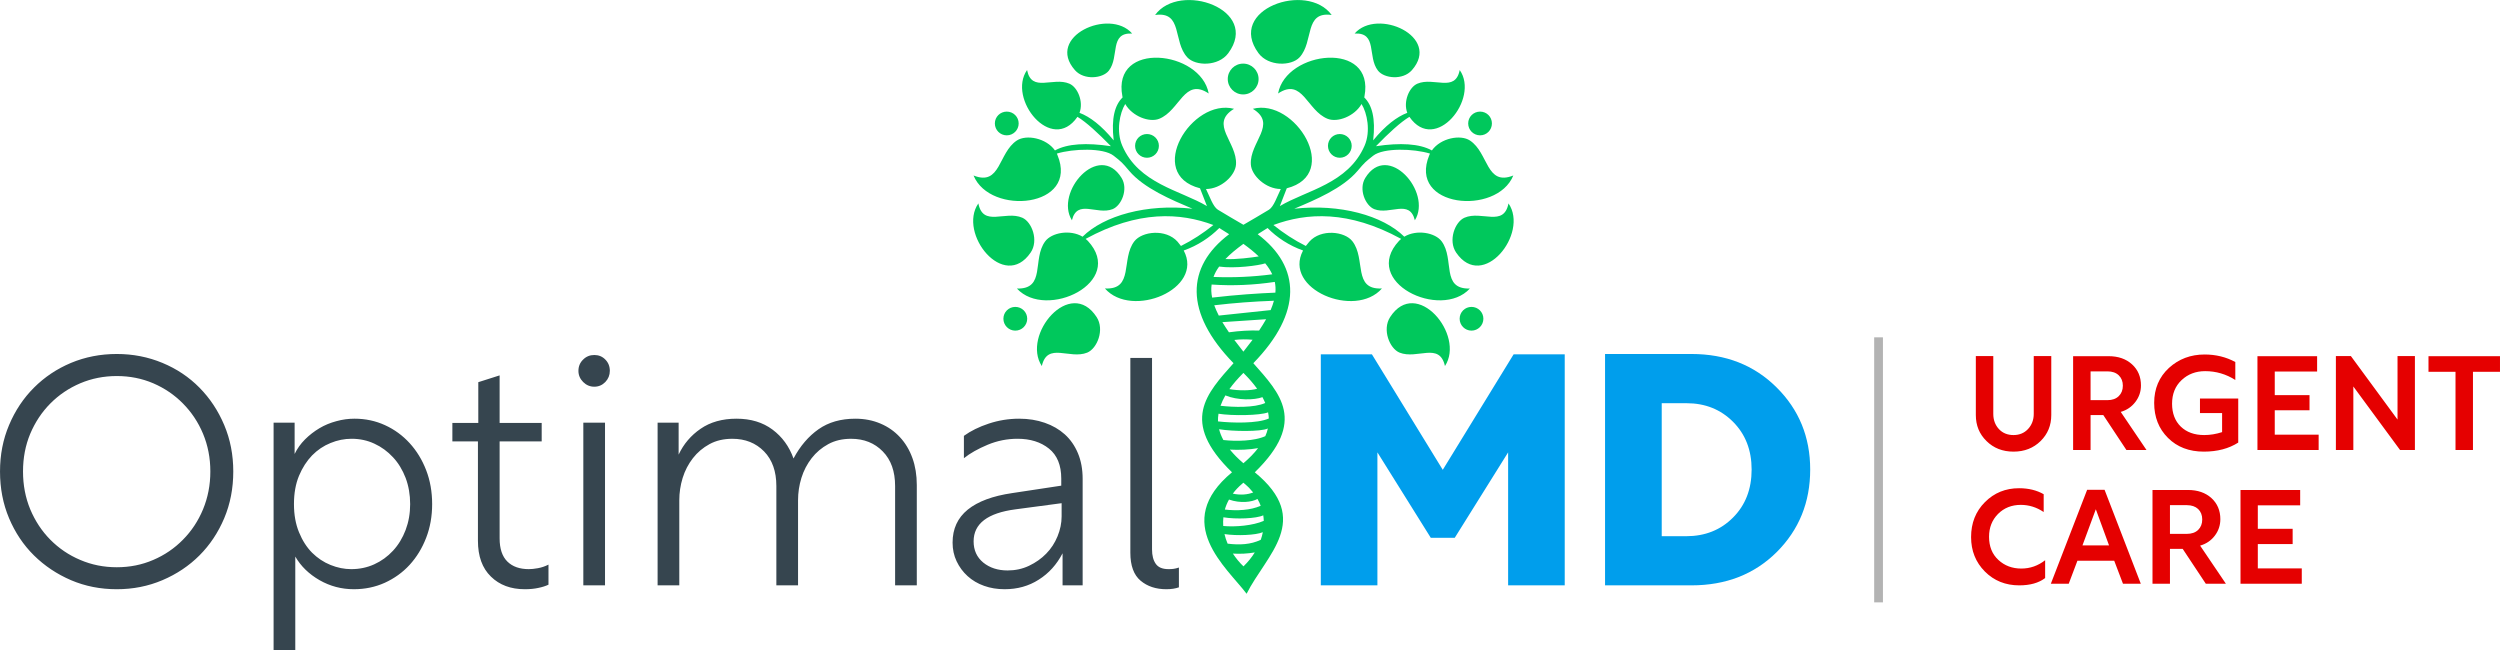
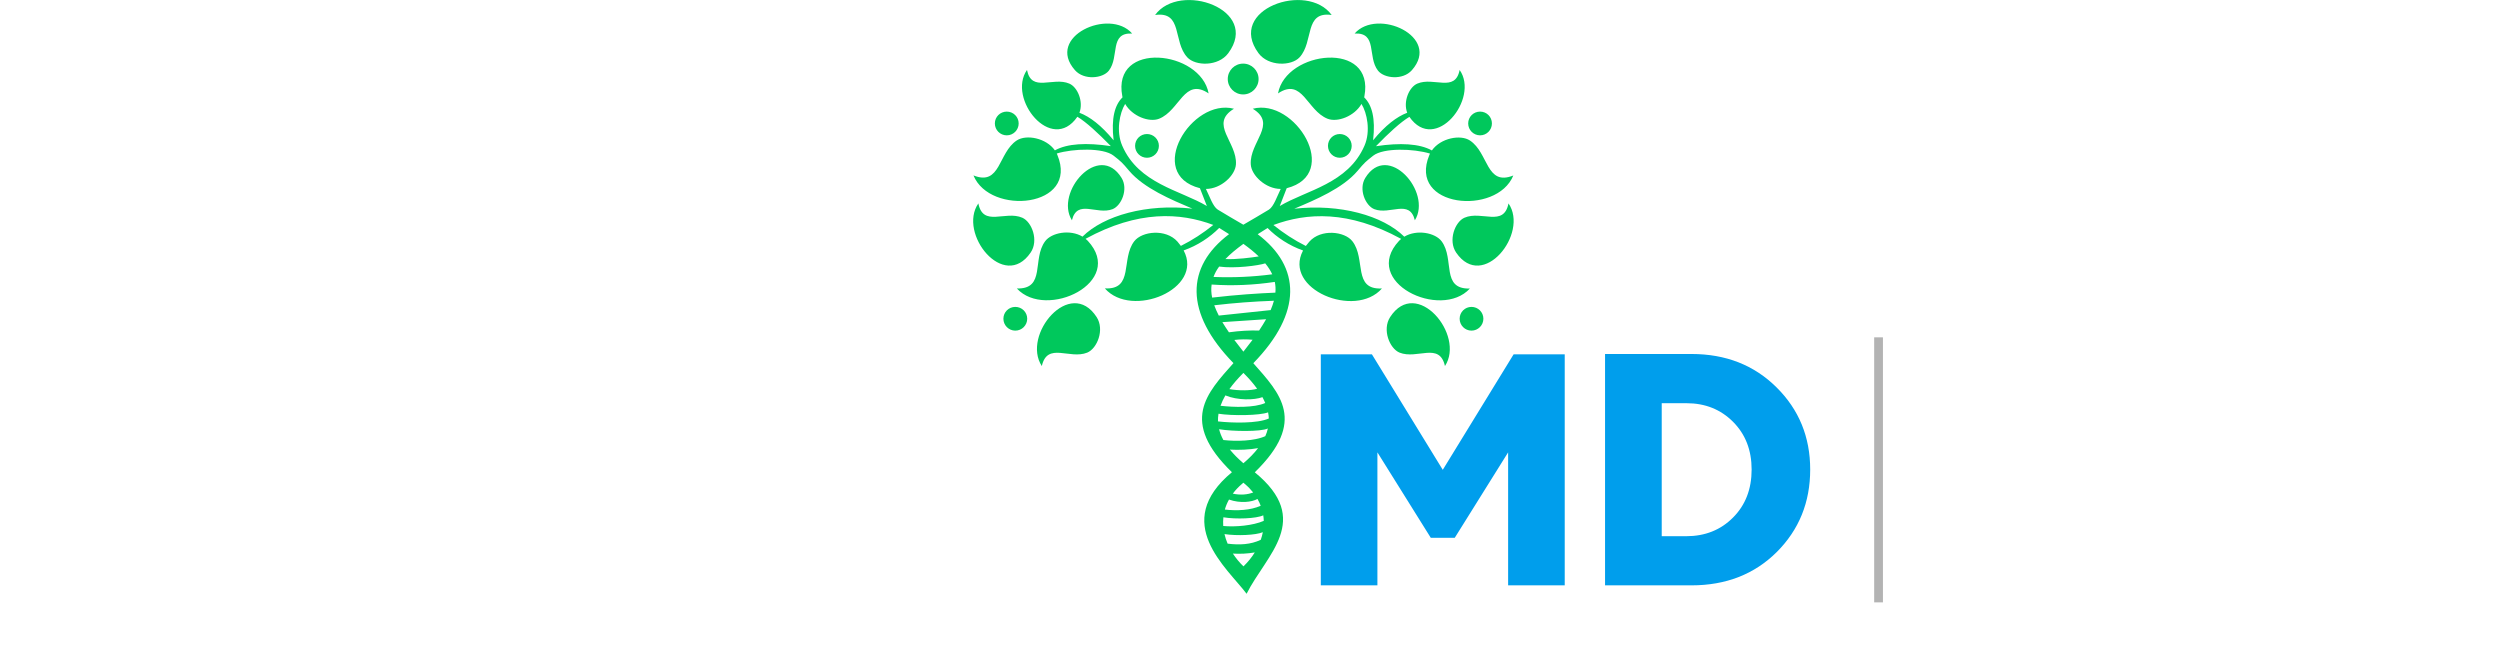
<svg xmlns="http://www.w3.org/2000/svg" xml:space="preserve" width="2369px" height="616px" version="1.1" style="shape-rendering:geometricPrecision; text-rendering:geometricPrecision; image-rendering:optimizeQuality; fill-rule:evenodd; clip-rule:evenodd" viewBox="0 0 342.31 89.01">
  <defs>
    <style type="text/css">
   
    .str0 {stroke:#B3B3B3;stroke-width:1.2;stroke-miterlimit:2.613}
    .fil4 {fill:none}
    .fil0 {fill:#00C85C}
    .fil2 {fill:#009EEC;fill-rule:nonzero}
    .fil1 {fill:#36454F;fill-rule:nonzero}
    .fil3 {fill:#E50000;fill-rule:nonzero}
   
  </style>
  </defs>
  <g id="Layer_x0020_1">
-     <path class="fil0" d="M170.69 81.3c2.7,-5.38 9.1,-10.09 1.12,-16.63 7.18,-6.99 3.47,-10.79 -0.2,-14.94 6.74,-6.92 6.52,-13.19 0.6,-17.66 0.43,-0.28 0.88,-0.56 1.35,-0.85 1.27,1.29 2.96,2.41 4.86,3.08 -2.8,5.28 7.12,9.39 10.8,5.2 -4.03,0.2 -2.16,-4.03 -4.04,-6.46 -1.05,-1.37 -4.31,-1.74 -5.9,0.05 -0.18,0.2 -0.34,0.4 -0.48,0.59 -1.58,-0.79 -3.06,-1.76 -4.44,-2.87 4.56,-1.7 10.28,-2.04 17.49,1.9 -0.1,0.08 -0.2,0.17 -0.29,0.27 -5.25,5.65 5.7,10.89 9.7,6.53 -3.99,0.11 -2.06,-4.02 -3.86,-6.46 -0.88,-1.19 -3.41,-1.67 -5.12,-0.64 -2.93,-2.9 -8.82,-4.53 -15.06,-3.83 2.91,-1.23 6.64,-2.79 8.67,-5.19 0.96,-1.14 1.08,-1.24 2.13,-2.07 1.42,-1.11 5.57,-0.97 7.78,-0.29 -0.03,0.07 -0.06,0.13 -0.09,0.2 -2.99,7.21 9.24,8.35 11.5,2.8 -3.75,1.5 -3.37,-3.1 -5.94,-4.79 -1.29,-0.85 -4,-0.35 -5.21,1.36 -1.69,-0.94 -4.34,-1.08 -7.66,-0.58 1.71,-1.77 3.39,-3.31 4.58,-4.02l0.01 0.01c3.53,5.11 9.63,-2.51 6.88,-6.42 -0.62,3.14 -3.54,0.9 -5.8,1.87 -1.12,0.48 -1.96,2.45 -1.38,3.99 -1.43,0.54 -2.98,1.72 -4.67,3.77 0.35,-3.04 -0.16,-4.84 -1.22,-5.88 0.01,-0.05 0.02,-0.1 0.03,-0.16 1.45,-7.66 -10.75,-6.28 -11.83,-0.38 3.36,-2.24 3.93,2.34 6.79,3.47 1.35,0.53 3.67,-0.34 4.64,-2.03 0.76,1.22 1.28,3.72 0.41,5.72 -2.27,5.22 -7.94,6.08 -11.6,8.26l0.95 -2.44 0 0c7.56,-1.93 1.15,-12.4 -4.65,-10.88 3.44,2.1 -0.46,4.55 -0.27,7.62 0.09,1.52 2.05,3.36 4.1,3.36 -0.51,1.04 -0.95,2.4 -1.61,2.83 -1.22,0.74 -2.34,1.39 -3.37,1.99 -0.05,0.02 -0.09,0.05 -0.14,0.08 -0.04,-0.03 -0.09,-0.06 -0.13,-0.08 -1.04,-0.6 -2.15,-1.25 -3.37,-1.99 -0.67,-0.43 -1.1,-1.79 -1.62,-2.83 2.06,0 4.01,-1.84 4.11,-3.36 0.19,-3.07 -3.72,-5.52 -0.27,-7.62 -5.8,-1.52 -12.22,8.95 -4.66,10.88l0 0 0.95 2.44c-3.66,-2.18 -9.33,-3.04 -11.59,-8.26 -0.87,-2 -0.35,-4.5 0.4,-5.72 0.97,1.69 3.29,2.56 4.64,2.03 2.86,-1.13 3.44,-5.71 6.79,-3.47 -1.07,-5.9 -13.28,-7.28 -11.82,0.38 0.01,0.06 0.02,0.11 0.03,0.16 -1.06,1.04 -1.57,2.84 -1.22,5.88 -1.7,-2.05 -3.24,-3.23 -4.68,-3.77 0.58,-1.54 -0.26,-3.51 -1.38,-3.99 -2.25,-0.97 -5.18,1.27 -5.8,-1.87 -2.74,3.91 3.35,11.53 6.89,6.42l0.01 -0.01c1.19,0.71 2.86,2.25 4.58,4.02 -3.33,-0.5 -5.97,-0.36 -7.66,0.58 -1.21,-1.71 -3.92,-2.21 -5.22,-1.36 -2.57,1.69 -2.19,6.29 -5.93,4.79 2.26,5.55 14.48,4.41 11.49,-2.8 -0.02,-0.07 -0.05,-0.13 -0.08,-0.2 2.21,-0.68 6.36,-0.82 7.77,0.29 1.06,0.83 1.17,0.93 2.13,2.07 2.03,2.4 5.77,3.96 8.67,5.19 -6.24,-0.7 -12.12,0.93 -15.05,3.83 -1.71,-1.03 -4.25,-0.55 -5.12,0.64 -1.81,2.44 0.12,6.57 -3.87,6.46 4.01,4.36 14.96,-0.88 9.71,-6.53 -0.1,-0.1 -0.2,-0.19 -0.3,-0.27 7.22,-3.94 12.94,-3.6 17.49,-1.9 -1.38,1.11 -2.85,2.08 -4.44,2.87 -0.14,-0.19 -0.3,-0.39 -0.47,-0.59 -1.6,-1.79 -4.85,-1.42 -5.91,-0.05 -1.87,2.43 -0.01,6.66 -4.03,6.46 3.68,4.19 13.6,0.08 10.79,-5.2 1.91,-0.67 3.59,-1.79 4.87,-3.08 0.47,0.29 0.92,0.57 1.35,0.85 -5.92,4.47 -6.14,10.74 0.6,17.66 -3.68,4.15 -7.39,7.95 -0.21,14.94 -8.35,6.92 -0.67,13.08 2,16.63zm-2.42 -35.8c1.53,-0.21 2.9,-0.28 4.13,-0.24 0.36,-0.54 0.68,-1.05 0.96,-1.55l-5.99 0.4c0.27,0.44 0.57,0.91 0.9,1.39zm3.24 1.02c-0.81,-0.07 -1.64,-0.08 -2.5,0.03 0.32,0.43 0.67,0.87 1.03,1.33 0.07,0.09 0.14,0.18 0.21,0.27 0.07,-0.09 0.14,-0.18 0.21,-0.27 0.38,-0.47 0.72,-0.92 1.05,-1.36zm-3.72 -11.05c1.43,0.08 3.58,-0.2 4.56,-0.36 -0.58,-0.56 -1.28,-1.13 -2.1,-1.72 -0.99,0.72 -1.81,1.4 -2.46,2.08zm5.45 0.59c-0.89,0.3 -4.16,0.74 -6.31,0.44 -0.34,0.46 -0.6,0.94 -0.77,1.42 2.68,0.11 5.36,-0.01 8.04,-0.36 -0.23,-0.5 -0.55,-1 -0.96,-1.5zm1.31 2.54c-2.87,0.43 -5.76,0.56 -8.65,0.36 -0.08,0.57 -0.06,1.17 0.07,1.79 3.33,-0.39 6.41,-0.59 8.66,-0.68 0.05,-0.51 0.02,-1 -0.08,-1.47zm-0.12 2.58c-2.82,0.1 -5.45,0.3 -8.17,0.62 0.16,0.45 0.37,0.92 0.62,1.41l7.1 -0.75c0.19,-0.44 0.34,-0.87 0.45,-1.28zm-6.1 12.1c1.33,0.23 2.88,0.22 3.8,-0.05 -0.5,-0.7 -1.12,-1.42 -1.88,-2.17 -0.77,0.77 -1.41,1.51 -1.92,2.22zm4.53 1.1c-1.11,0.41 -3.39,0.46 -5.08,-0.24 -0.28,0.49 -0.5,0.96 -0.66,1.42 1.8,0.21 4.62,0.29 6.12,-0.38 -0.11,-0.27 -0.24,-0.53 -0.38,-0.8zm0.77 2.08c-1.09,0.44 -4.93,0.49 -6.79,0.19 -0.06,0.36 -0.08,0.71 -0.07,1.05 1.9,0.22 5.41,0.31 6.96,-0.4 -0.01,-0.27 -0.04,-0.55 -0.1,-0.84zm-0.03 2.21c-0.99,0.46 -4.81,0.41 -6.68,0.1 0.13,0.5 0.32,0.99 0.59,1.48 1.74,0.2 4.26,0.15 5.74,-0.53 0.16,-0.34 0.27,-0.69 0.35,-1.05zm-1.34 2.69c-1.15,0.21 -2.65,0.28 -3.86,0.2 0.51,0.63 1.13,1.25 1.85,1.87 0.81,-0.69 1.48,-1.37 2.01,-2.07zm-3.46 6.23c1.03,0.23 2.02,0.14 2.79,-0.16 -0.33,-0.41 -0.71,-0.81 -1.16,-1.18 -0.06,-0.06 -0.12,-0.11 -0.18,-0.16 -0.06,0.05 -0.12,0.1 -0.18,0.16 -0.5,0.42 -0.92,0.87 -1.27,1.34zm3.38 0.73c-0.78,0.43 -2.35,0.63 -3.9,0.08 -0.25,0.44 -0.44,0.91 -0.57,1.37 1.63,0.19 3.51,0.11 4.91,-0.52 -0.12,-0.32 -0.26,-0.63 -0.44,-0.93zm0.79 2.24c-0.94,0.45 -3.72,0.56 -5.46,0.27 -0.04,0.4 -0.05,0.79 -0.02,1.19 1.7,0.16 4.07,-0.06 5.55,-0.7 -0.01,-0.26 -0.03,-0.51 -0.07,-0.76zm-0.06 2.31c-0.95,0.41 -3.53,0.52 -5.25,0.26 0.1,0.44 0.25,0.88 0.43,1.31 1.62,0.2 3.17,0.13 4.54,-0.53 0.12,-0.35 0.22,-0.69 0.28,-1.04zm-1.1 2.77c-0.98,0.17 -1.98,0.22 -3,0.16 0.41,0.62 0.89,1.21 1.45,1.75 0.61,-0.59 1.13,-1.23 1.55,-1.91zm-1.59 -66.93c1.16,0 2.11,0.94 2.11,2.11 0,1.16 -0.95,2.11 -2.11,2.11 -1.17,0 -2.11,-0.95 -2.11,-2.11 0,-1.17 0.94,-2.11 2.11,-2.11zm32.44 6.57c-0.9,0 -1.63,0.72 -1.63,1.62 0,0.9 0.73,1.63 1.63,1.63 0.9,0 1.62,-0.73 1.62,-1.63 0,-0.9 -0.72,-1.62 -1.62,-1.62zm-1.18 26.74c-0.89,0 -1.62,0.72 -1.62,1.62 0,0.9 0.73,1.63 1.62,1.63 0.9,0 1.63,-0.73 1.63,-1.63 0,-0.9 -0.73,-1.62 -1.63,-1.62zm-18.03 -23.67c-0.9,0 -1.62,0.72 -1.62,1.62 0,0.9 0.72,1.63 1.62,1.63 0.9,0 1.63,-0.73 1.63,-1.63 0,-0.9 -0.73,-1.62 -1.63,-1.62zm2.03 -13.76c3.1,-3.55 11.9,0.42 7.84,5.02 -1.25,1.41 -3.81,1.13 -4.64,0.06 -1.49,-1.91 -0.03,-5.24 -3.2,-5.08zm21.07 23.26c2.83,4.1 -3.52,12.08 -7.17,6.73 -1.12,-1.65 -0.17,-4.2 1.14,-4.77 2.35,-1.02 5.38,1.33 6.03,-1.96zm-12.82 2.31c2.4,-3.84 -3.7,-10.82 -6.79,-5.8 -0.95,1.54 0.02,3.81 1.24,4.28 2.16,0.83 4.82,-1.43 5.55,1.52zm4.12 19.96c2.8,-4.26 -3.91,-12.27 -7.51,-6.7 -1.11,1.72 -0.07,4.3 1.29,4.86 2.43,0.98 5.47,-1.5 6.22,1.84zm-15.51 -48.07c-3.37,-4.63 -14.44,-0.77 -10.02,5.23 1.37,1.84 4.5,1.78 5.62,0.57 1.99,-2.16 0.59,-6.34 4.4,-5.8zm-44.49 13.23c0.9,0 1.63,0.72 1.63,1.62 0,0.9 -0.73,1.63 -1.63,1.63 -0.9,0 -1.63,-0.73 -1.63,-1.63 0,-0.9 0.73,-1.62 1.63,-1.62zm1.17 26.74c0.9,0 1.63,0.72 1.63,1.62 0,0.9 -0.73,1.63 -1.63,1.63 -0.9,0 -1.63,-0.73 -1.63,-1.63 0,-0.9 0.73,-1.62 1.63,-1.62zm18.03 -23.67c0.9,0 1.63,0.72 1.63,1.62 0,0.9 -0.73,1.63 -1.63,1.63 -0.9,0 -1.63,-0.73 -1.63,-1.63 0,-0.9 0.73,-1.62 1.63,-1.62zm-2.03 -13.76c-3.1,-3.55 -11.9,0.42 -7.83,5.02 1.25,1.41 3.81,1.13 4.64,0.06 1.48,-1.91 0.03,-5.24 3.19,-5.08zm-21.06 23.26c-2.84,4.1 3.51,12.08 7.16,6.73 1.13,-1.65 0.17,-4.2 -1.14,-4.77 -2.34,-1.02 -5.37,1.33 -6.02,-1.96zm12.81 2.31c-2.4,-3.84 3.7,-10.82 6.8,-5.8 0.95,1.54 -0.02,3.81 -1.24,4.28 -2.17,0.83 -4.82,-1.43 -5.56,1.52zm-4.12 19.96c-2.8,-4.26 3.91,-12.27 7.51,-6.7 1.11,1.72 0.07,4.3 -1.29,4.86 -2.42,0.98 -5.46,-1.5 -6.22,1.84zm15.51 -48.07c3.37,-4.63 14.45,-0.77 10.02,5.23 -1.36,1.84 -4.49,1.78 -5.61,0.57 -2,-2.16 -0.59,-6.34 -4.41,-5.8z" />
+     <path class="fil0" d="M170.69 81.3c2.7,-5.38 9.1,-10.09 1.12,-16.63 7.18,-6.99 3.47,-10.79 -0.2,-14.94 6.74,-6.92 6.52,-13.19 0.6,-17.66 0.43,-0.28 0.88,-0.56 1.35,-0.85 1.27,1.29 2.96,2.41 4.86,3.08 -2.8,5.28 7.12,9.39 10.8,5.2 -4.03,0.2 -2.16,-4.03 -4.04,-6.46 -1.05,-1.37 -4.31,-1.74 -5.9,0.05 -0.18,0.2 -0.34,0.4 -0.48,0.59 -1.58,-0.79 -3.06,-1.76 -4.44,-2.87 4.56,-1.7 10.28,-2.04 17.49,1.9 -0.1,0.08 -0.2,0.17 -0.29,0.27 -5.25,5.65 5.7,10.89 9.7,6.53 -3.99,0.11 -2.06,-4.02 -3.86,-6.46 -0.88,-1.19 -3.41,-1.67 -5.12,-0.64 -2.93,-2.9 -8.82,-4.53 -15.06,-3.83 2.91,-1.23 6.64,-2.79 8.67,-5.19 0.96,-1.14 1.08,-1.24 2.13,-2.07 1.42,-1.11 5.57,-0.97 7.78,-0.29 -0.03,0.07 -0.06,0.13 -0.09,0.2 -2.99,7.21 9.24,8.35 11.5,2.8 -3.75,1.5 -3.37,-3.1 -5.94,-4.79 -1.29,-0.85 -4,-0.35 -5.21,1.36 -1.69,-0.94 -4.34,-1.08 -7.66,-0.58 1.71,-1.77 3.39,-3.31 4.58,-4.02c3.53,5.11 9.63,-2.51 6.88,-6.42 -0.62,3.14 -3.54,0.9 -5.8,1.87 -1.12,0.48 -1.96,2.45 -1.38,3.99 -1.43,0.54 -2.98,1.72 -4.67,3.77 0.35,-3.04 -0.16,-4.84 -1.22,-5.88 0.01,-0.05 0.02,-0.1 0.03,-0.16 1.45,-7.66 -10.75,-6.28 -11.83,-0.38 3.36,-2.24 3.93,2.34 6.79,3.47 1.35,0.53 3.67,-0.34 4.64,-2.03 0.76,1.22 1.28,3.72 0.41,5.72 -2.27,5.22 -7.94,6.08 -11.6,8.26l0.95 -2.44 0 0c7.56,-1.93 1.15,-12.4 -4.65,-10.88 3.44,2.1 -0.46,4.55 -0.27,7.62 0.09,1.52 2.05,3.36 4.1,3.36 -0.51,1.04 -0.95,2.4 -1.61,2.83 -1.22,0.74 -2.34,1.39 -3.37,1.99 -0.05,0.02 -0.09,0.05 -0.14,0.08 -0.04,-0.03 -0.09,-0.06 -0.13,-0.08 -1.04,-0.6 -2.15,-1.25 -3.37,-1.99 -0.67,-0.43 -1.1,-1.79 -1.62,-2.83 2.06,0 4.01,-1.84 4.11,-3.36 0.19,-3.07 -3.72,-5.52 -0.27,-7.62 -5.8,-1.52 -12.22,8.95 -4.66,10.88l0 0 0.95 2.44c-3.66,-2.18 -9.33,-3.04 -11.59,-8.26 -0.87,-2 -0.35,-4.5 0.4,-5.72 0.97,1.69 3.29,2.56 4.64,2.03 2.86,-1.13 3.44,-5.71 6.79,-3.47 -1.07,-5.9 -13.28,-7.28 -11.82,0.38 0.01,0.06 0.02,0.11 0.03,0.16 -1.06,1.04 -1.57,2.84 -1.22,5.88 -1.7,-2.05 -3.24,-3.23 -4.68,-3.77 0.58,-1.54 -0.26,-3.51 -1.38,-3.99 -2.25,-0.97 -5.18,1.27 -5.8,-1.87 -2.74,3.91 3.35,11.53 6.89,6.42l0.01 -0.01c1.19,0.71 2.86,2.25 4.58,4.02 -3.33,-0.5 -5.97,-0.36 -7.66,0.58 -1.21,-1.71 -3.92,-2.21 -5.22,-1.36 -2.57,1.69 -2.19,6.29 -5.93,4.79 2.26,5.55 14.48,4.41 11.49,-2.8 -0.02,-0.07 -0.05,-0.13 -0.08,-0.2 2.21,-0.68 6.36,-0.82 7.77,0.29 1.06,0.83 1.17,0.93 2.13,2.07 2.03,2.4 5.77,3.96 8.67,5.19 -6.24,-0.7 -12.12,0.93 -15.05,3.83 -1.71,-1.03 -4.25,-0.55 -5.12,0.64 -1.81,2.44 0.12,6.57 -3.87,6.46 4.01,4.36 14.96,-0.88 9.71,-6.53 -0.1,-0.1 -0.2,-0.19 -0.3,-0.27 7.22,-3.94 12.94,-3.6 17.49,-1.9 -1.38,1.11 -2.85,2.08 -4.44,2.87 -0.14,-0.19 -0.3,-0.39 -0.47,-0.59 -1.6,-1.79 -4.85,-1.42 -5.91,-0.05 -1.87,2.43 -0.01,6.66 -4.03,6.46 3.68,4.19 13.6,0.08 10.79,-5.2 1.91,-0.67 3.59,-1.79 4.87,-3.08 0.47,0.29 0.92,0.57 1.35,0.85 -5.92,4.47 -6.14,10.74 0.6,17.66 -3.68,4.15 -7.39,7.95 -0.21,14.94 -8.35,6.92 -0.67,13.08 2,16.63zm-2.42 -35.8c1.53,-0.21 2.9,-0.28 4.13,-0.24 0.36,-0.54 0.68,-1.05 0.96,-1.55l-5.99 0.4c0.27,0.44 0.57,0.91 0.9,1.39zm3.24 1.02c-0.81,-0.07 -1.64,-0.08 -2.5,0.03 0.32,0.43 0.67,0.87 1.03,1.33 0.07,0.09 0.14,0.18 0.21,0.27 0.07,-0.09 0.14,-0.18 0.21,-0.27 0.38,-0.47 0.72,-0.92 1.05,-1.36zm-3.72 -11.05c1.43,0.08 3.58,-0.2 4.56,-0.36 -0.58,-0.56 -1.28,-1.13 -2.1,-1.72 -0.99,0.72 -1.81,1.4 -2.46,2.08zm5.45 0.59c-0.89,0.3 -4.16,0.74 -6.31,0.44 -0.34,0.46 -0.6,0.94 -0.77,1.42 2.68,0.11 5.36,-0.01 8.04,-0.36 -0.23,-0.5 -0.55,-1 -0.96,-1.5zm1.31 2.54c-2.87,0.43 -5.76,0.56 -8.65,0.36 -0.08,0.57 -0.06,1.17 0.07,1.79 3.33,-0.39 6.41,-0.59 8.66,-0.68 0.05,-0.51 0.02,-1 -0.08,-1.47zm-0.12 2.58c-2.82,0.1 -5.45,0.3 -8.17,0.62 0.16,0.45 0.37,0.92 0.62,1.41l7.1 -0.75c0.19,-0.44 0.34,-0.87 0.45,-1.28zm-6.1 12.1c1.33,0.23 2.88,0.22 3.8,-0.05 -0.5,-0.7 -1.12,-1.42 -1.88,-2.17 -0.77,0.77 -1.41,1.51 -1.92,2.22zm4.53 1.1c-1.11,0.41 -3.39,0.46 -5.08,-0.24 -0.28,0.49 -0.5,0.96 -0.66,1.42 1.8,0.21 4.62,0.29 6.12,-0.38 -0.11,-0.27 -0.24,-0.53 -0.38,-0.8zm0.77 2.08c-1.09,0.44 -4.93,0.49 -6.79,0.19 -0.06,0.36 -0.08,0.71 -0.07,1.05 1.9,0.22 5.41,0.31 6.96,-0.4 -0.01,-0.27 -0.04,-0.55 -0.1,-0.84zm-0.03 2.21c-0.99,0.46 -4.81,0.41 -6.68,0.1 0.13,0.5 0.32,0.99 0.59,1.48 1.74,0.2 4.26,0.15 5.74,-0.53 0.16,-0.34 0.27,-0.69 0.35,-1.05zm-1.34 2.69c-1.15,0.21 -2.65,0.28 -3.86,0.2 0.51,0.63 1.13,1.25 1.85,1.87 0.81,-0.69 1.48,-1.37 2.01,-2.07zm-3.46 6.23c1.03,0.23 2.02,0.14 2.79,-0.16 -0.33,-0.41 -0.71,-0.81 -1.16,-1.18 -0.06,-0.06 -0.12,-0.11 -0.18,-0.16 -0.06,0.05 -0.12,0.1 -0.18,0.16 -0.5,0.42 -0.92,0.87 -1.27,1.34zm3.38 0.73c-0.78,0.43 -2.35,0.63 -3.9,0.08 -0.25,0.44 -0.44,0.91 -0.57,1.37 1.63,0.19 3.51,0.11 4.91,-0.52 -0.12,-0.32 -0.26,-0.63 -0.44,-0.93zm0.79 2.24c-0.94,0.45 -3.72,0.56 -5.46,0.27 -0.04,0.4 -0.05,0.79 -0.02,1.19 1.7,0.16 4.07,-0.06 5.55,-0.7 -0.01,-0.26 -0.03,-0.51 -0.07,-0.76zm-0.06 2.31c-0.95,0.41 -3.53,0.52 -5.25,0.26 0.1,0.44 0.25,0.88 0.43,1.31 1.62,0.2 3.17,0.13 4.54,-0.53 0.12,-0.35 0.22,-0.69 0.28,-1.04zm-1.1 2.77c-0.98,0.17 -1.98,0.22 -3,0.16 0.41,0.62 0.89,1.21 1.45,1.75 0.61,-0.59 1.13,-1.23 1.55,-1.91zm-1.59 -66.93c1.16,0 2.11,0.94 2.11,2.11 0,1.16 -0.95,2.11 -2.11,2.11 -1.17,0 -2.11,-0.95 -2.11,-2.11 0,-1.17 0.94,-2.11 2.11,-2.11zm32.44 6.57c-0.9,0 -1.63,0.72 -1.63,1.62 0,0.9 0.73,1.63 1.63,1.63 0.9,0 1.62,-0.73 1.62,-1.63 0,-0.9 -0.72,-1.62 -1.62,-1.62zm-1.18 26.74c-0.89,0 -1.62,0.72 -1.62,1.62 0,0.9 0.73,1.63 1.62,1.63 0.9,0 1.63,-0.73 1.63,-1.63 0,-0.9 -0.73,-1.62 -1.63,-1.62zm-18.03 -23.67c-0.9,0 -1.62,0.72 -1.62,1.62 0,0.9 0.72,1.63 1.62,1.63 0.9,0 1.63,-0.73 1.63,-1.63 0,-0.9 -0.73,-1.62 -1.63,-1.62zm2.03 -13.76c3.1,-3.55 11.9,0.42 7.84,5.02 -1.25,1.41 -3.81,1.13 -4.64,0.06 -1.49,-1.91 -0.03,-5.24 -3.2,-5.08zm21.07 23.26c2.83,4.1 -3.52,12.08 -7.17,6.73 -1.12,-1.65 -0.17,-4.2 1.14,-4.77 2.35,-1.02 5.38,1.33 6.03,-1.96zm-12.82 2.31c2.4,-3.84 -3.7,-10.82 -6.79,-5.8 -0.95,1.54 0.02,3.81 1.24,4.28 2.16,0.83 4.82,-1.43 5.55,1.52zm4.12 19.96c2.8,-4.26 -3.91,-12.27 -7.51,-6.7 -1.11,1.72 -0.07,4.3 1.29,4.86 2.43,0.98 5.47,-1.5 6.22,1.84zm-15.51 -48.07c-3.37,-4.63 -14.44,-0.77 -10.02,5.23 1.37,1.84 4.5,1.78 5.62,0.57 1.99,-2.16 0.59,-6.34 4.4,-5.8zm-44.49 13.23c0.9,0 1.63,0.72 1.63,1.62 0,0.9 -0.73,1.63 -1.63,1.63 -0.9,0 -1.63,-0.73 -1.63,-1.63 0,-0.9 0.73,-1.62 1.63,-1.62zm1.17 26.74c0.9,0 1.63,0.72 1.63,1.62 0,0.9 -0.73,1.63 -1.63,1.63 -0.9,0 -1.63,-0.73 -1.63,-1.63 0,-0.9 0.73,-1.62 1.63,-1.62zm18.03 -23.67c0.9,0 1.63,0.72 1.63,1.62 0,0.9 -0.73,1.63 -1.63,1.63 -0.9,0 -1.63,-0.73 -1.63,-1.63 0,-0.9 0.73,-1.62 1.63,-1.62zm-2.03 -13.76c-3.1,-3.55 -11.9,0.42 -7.83,5.02 1.25,1.41 3.81,1.13 4.64,0.06 1.48,-1.91 0.03,-5.24 3.19,-5.08zm-21.06 23.26c-2.84,4.1 3.51,12.08 7.16,6.73 1.13,-1.65 0.17,-4.2 -1.14,-4.77 -2.34,-1.02 -5.37,1.33 -6.02,-1.96zm12.81 2.31c-2.4,-3.84 3.7,-10.82 6.8,-5.8 0.95,1.54 -0.02,3.81 -1.24,4.28 -2.17,0.83 -4.82,-1.43 -5.56,1.52zm-4.12 19.96c-2.8,-4.26 3.91,-12.27 7.51,-6.7 1.11,1.72 0.07,4.3 -1.29,4.86 -2.42,0.98 -5.46,-1.5 -6.22,1.84zm15.51 -48.07c3.37,-4.63 14.45,-0.77 10.02,5.23 -1.36,1.84 -4.49,1.78 -5.61,0.57 -2,-2.16 -0.59,-6.34 -4.41,-5.8z" />
    <g id="_3131983286336">
-       <path class="fil1" d="M15.99 48.47c2.22,0 4.3,0.41 6.25,1.22 1.95,0.81 3.64,1.94 5.07,3.39 1.43,1.45 2.56,3.15 3.39,5.12 0.83,1.96 1.24,4.08 1.24,6.36 0,2.3 -0.41,4.43 -1.24,6.4 -0.83,1.96 -1.96,3.66 -3.39,5.09 -1.43,1.43 -3.12,2.56 -5.07,3.39 -1.95,0.83 -4.03,1.24 -6.25,1.24 -2.24,0 -4.33,-0.41 -6.27,-1.24 -1.93,-0.83 -3.62,-1.96 -5.07,-3.39 -1.45,-1.43 -2.58,-3.13 -3.41,-5.09 -0.83,-1.97 -1.24,-4.1 -1.24,-6.4 0,-2.28 0.41,-4.4 1.24,-6.36 0.83,-1.97 1.96,-3.67 3.41,-5.12 1.45,-1.45 3.14,-2.58 5.07,-3.39 1.94,-0.81 4.03,-1.22 6.27,-1.22zm0 3.02c-1.77,0 -3.44,0.33 -5,0.99 -1.57,0.67 -2.93,1.59 -4.1,2.77 -1.17,1.18 -2.08,2.56 -2.75,4.14 -0.66,1.58 -0.99,3.3 -0.99,5.17 0,1.86 0.33,3.58 0.99,5.18 0.67,1.59 1.58,2.98 2.75,4.16 1.17,1.18 2.53,2.11 4.1,2.77 1.56,0.67 3.23,1 5,1 1.78,0 3.44,-0.33 4.99,-1 1.55,-0.66 2.91,-1.59 4.07,-2.77 1.17,-1.18 2.09,-2.57 2.75,-4.16 0.66,-1.6 1,-3.32 1,-5.18 0,-1.87 -0.34,-3.59 -1,-5.17 -0.66,-1.58 -1.58,-2.96 -2.75,-4.14 -1.16,-1.18 -2.52,-2.1 -4.07,-2.77 -1.55,-0.66 -3.21,-0.99 -4.99,-0.99zm21.47 6.38l2.88 0 0 4.29c0.36,-0.74 0.83,-1.4 1.42,-1.99 0.59,-0.59 1.25,-1.1 1.97,-1.53 0.72,-0.43 1.5,-0.75 2.33,-0.97 0.82,-0.23 1.65,-0.34 2.48,-0.34 1.5,0 2.9,0.3 4.18,0.89 1.29,0.59 2.41,1.41 3.37,2.46 0.96,1.05 1.71,2.28 2.26,3.7 0.55,1.42 0.82,2.97 0.82,4.65 0,1.65 -0.27,3.19 -0.82,4.61 -0.55,1.42 -1.3,2.65 -2.26,3.7 -0.96,1.05 -2.1,1.86 -3.41,2.46 -1.31,0.59 -2.72,0.88 -4.23,0.88 -1.68,0 -3.25,-0.41 -4.7,-1.24 -1.44,-0.83 -2.55,-1.9 -3.32,-3.23l0 12.8 -2.97 0 0 -31.14zm2.79 11.16c0,1.45 0.23,2.73 0.69,3.85 0.46,1.13 1.06,2.06 1.79,2.8 0.74,0.73 1.58,1.3 2.53,1.68 0.94,0.38 1.89,0.57 2.83,0.57 1.13,0 2.18,-0.22 3.15,-0.66 0.97,-0.44 1.83,-1.06 2.57,-1.86 0.74,-0.8 1.31,-1.74 1.73,-2.84 0.41,-1.09 0.62,-2.27 0.62,-3.54 0,-1.3 -0.21,-2.5 -0.62,-3.59 -0.42,-1.09 -0.99,-2.04 -1.73,-2.83 -0.74,-0.8 -1.59,-1.42 -2.55,-1.86 -0.96,-0.45 -2,-0.67 -3.12,-0.67 -0.98,0 -1.94,0.19 -2.88,0.58 -0.95,0.38 -1.79,0.95 -2.53,1.7 -0.73,0.76 -1.33,1.69 -1.79,2.79 -0.46,1.11 -0.69,2.4 -0.69,3.88zm34.85 11.03c-0.38,0.18 -0.85,0.33 -1.39,0.44 -0.55,0.12 -1.16,0.18 -1.84,0.18 -1.92,0 -3.47,-0.57 -4.65,-1.73 -1.19,-1.15 -1.78,-2.79 -1.78,-4.91l0 -13.6 -3.5 0 0 -2.53 3.55 0 0 -5.58 2.92 -0.93 0 6.51 5.76 0 0 2.53 -5.76 0 0 13.29c0,1.41 0.36,2.47 1.06,3.16 0.71,0.7 1.69,1.04 2.93,1.04 0.35,0 0.77,-0.04 1.26,-0.13 0.49,-0.09 0.97,-0.25 1.44,-0.49l0 2.75zm6.27 -31.45c0.6,0 1.1,0.2 1.51,0.62 0.41,0.41 0.62,0.93 0.62,1.55 0,0.59 -0.21,1.1 -0.62,1.53 -0.41,0.42 -0.91,0.64 -1.51,0.64 -0.59,0 -1.1,-0.22 -1.52,-0.64 -0.43,-0.43 -0.65,-0.94 -0.65,-1.53 0,-0.62 0.22,-1.14 0.65,-1.55 0.42,-0.42 0.93,-0.62 1.52,-0.62zm-1.5 9.26l2.97 0 0 22.28 -2.97 0 0 -22.28zm13.05 0l0 4.38c0.68,-1.45 1.68,-2.63 3.01,-3.54 1.33,-0.92 2.97,-1.38 4.92,-1.38 1.95,0 3.59,0.5 4.92,1.49 1.33,0.99 2.29,2.31 2.88,3.96 0.91,-1.71 2.06,-3.05 3.43,-4.01 1.37,-0.96 3.05,-1.44 5.03,-1.44 1.27,0 2.42,0.23 3.45,0.67 1.04,0.44 1.92,1.06 2.66,1.86 0.74,0.8 1.31,1.75 1.71,2.86 0.4,1.1 0.6,2.34 0.6,3.7l0 13.73 -2.97 0 0 -13.6c0,-2.01 -0.56,-3.59 -1.69,-4.74 -1.12,-1.15 -2.57,-1.73 -4.34,-1.73 -1.18,0 -2.22,0.24 -3.12,0.73 -0.9,0.49 -1.66,1.13 -2.28,1.93 -0.62,0.8 -1.09,1.7 -1.4,2.7 -0.31,1.01 -0.46,2.02 -0.46,3.06l0 11.65 -2.97 0 0 -13.6c0,-2.01 -0.56,-3.59 -1.68,-4.74 -1.13,-1.15 -2.57,-1.73 -4.35,-1.73 -1.18,0 -2.22,0.24 -3.12,0.73 -0.9,0.49 -1.66,1.13 -2.28,1.93 -0.62,0.8 -1.09,1.7 -1.4,2.7 -0.31,1.01 -0.46,2.02 -0.46,3.06l0 11.65 -2.97 0 0 -22.28 2.88 0zm39.06 1.81c0.94,-0.68 2.08,-1.24 3.41,-1.68 1.33,-0.44 2.71,-0.67 4.16,-0.67 1.27,0 2.44,0.19 3.5,0.56 1.07,0.37 1.98,0.9 2.75,1.59 0.77,0.7 1.36,1.55 1.79,2.57 0.43,1.02 0.65,2.2 0.65,3.52l0 14.58 -2.75 0 0 -4.39c-0.8,1.54 -1.88,2.74 -3.26,3.61 -1.37,0.88 -2.93,1.31 -4.67,1.31 -1.01,0 -1.94,-0.15 -2.81,-0.46 -0.88,-0.31 -1.63,-0.76 -2.26,-1.33 -0.64,-0.58 -1.14,-1.26 -1.51,-2.04 -0.37,-0.78 -0.55,-1.63 -0.55,-2.55 0,-1.89 0.69,-3.39 2.08,-4.52 1.39,-1.12 3.41,-1.87 6.07,-2.26l6.73 -1.02 0 -0.97c0,-1.83 -0.56,-3.2 -1.68,-4.1 -1.12,-0.9 -2.56,-1.35 -4.3,-1.35 -1.42,0 -2.78,0.27 -4.1,0.82 -1.31,0.55 -2.4,1.16 -3.25,1.84l0 -3.06zm5.98 18.43c1.06,0 2.04,-0.21 2.94,-0.64 0.9,-0.43 1.69,-0.98 2.35,-1.66 0.67,-0.68 1.18,-1.47 1.55,-2.37 0.37,-0.9 0.56,-1.81 0.56,-2.73l0 -1.81 -6.3 0.84c-3.83,0.5 -5.75,1.96 -5.75,4.38 0,1.22 0.44,2.18 1.32,2.91 0.89,0.72 2,1.08 3.33,1.08zm16.81 -29.1l2.97 0 0 26.22c0,0.83 0.17,1.49 0.51,1.97 0.34,0.49 0.92,0.73 1.75,0.73 0.24,0 0.47,-0.01 0.69,-0.04 0.22,-0.03 0.46,-0.09 0.73,-0.18l0 2.71c-0.47,0.17 -1.05,0.26 -1.73,0.26 -1.42,0 -2.59,-0.39 -3.52,-1.17 -0.93,-0.78 -1.4,-2.06 -1.4,-3.83l0 -26.67z" />
      <path class="fil2" d="M199.19 73.64l-3.28 0 -7.31 -11.7 0 18.21 -7.75 0 0 -31.63 7 0 9.7 15.81 9.7 -15.81 7 0 0 31.63 -7.75 0 0 -18.21 -7.31 11.7zm20.58 6.51l0 -31.68 11.83 0c4.7,0 8.58,1.52 11.65,4.57 3.07,3.04 4.61,6.79 4.61,11.25 0,4.49 -1.53,8.25 -4.58,11.3 -3.06,3.04 -6.95,4.56 -11.68,4.56l-11.83 0zm7.76 -6.73l3.36 0c2.57,0 4.71,-0.85 6.4,-2.55 1.7,-1.7 2.55,-3.89 2.55,-6.58 0,-2.66 -0.85,-4.84 -2.55,-6.54 -1.69,-1.69 -3.81,-2.54 -6.35,-2.54l-3.41 0 0 18.21z" />
    </g>
-     <path class="fil3" d="M280.87 48.75l0 8.08c0,1.42 -0.49,2.6 -1.46,3.56 -0.98,0.96 -2.21,1.45 -3.71,1.45 -1.5,0 -2.73,-0.49 -3.7,-1.45 -0.98,-0.96 -1.46,-2.14 -1.46,-3.56l0 -8.08 2.39 0 0 7.92c0,0.83 0.26,1.53 0.77,2.08 0.51,0.55 1.18,0.82 2,0.82 0.81,0 1.48,-0.28 1.99,-0.83 0.52,-0.56 0.78,-1.25 0.78,-2.07l0 -7.92 2.4 0zm2.99 12.87l0 -12.85 4.85 0c1.33,0 2.4,0.37 3.22,1.12 0.81,0.74 1.22,1.7 1.22,2.89 0,0.83 -0.25,1.58 -0.76,2.25 -0.51,0.67 -1.18,1.13 -2.01,1.37l3.53 5.22 -2.75 0 -3.17 -4.79 -1.74 0 0 4.79 -2.39 0zm2.39 -6.83l2.32 0c0.65,0 1.16,-0.18 1.54,-0.55 0.37,-0.36 0.56,-0.84 0.56,-1.43 0,-0.59 -0.19,-1.06 -0.56,-1.42 -0.38,-0.36 -0.89,-0.54 -1.54,-0.54l-2.32 0 0 3.94zm20.22 -0.22l0 6.03c-1.28,0.82 -2.85,1.24 -4.71,1.24 -2.02,0 -3.66,-0.63 -4.91,-1.88 -1.26,-1.25 -1.89,-2.85 -1.89,-4.79 0,-1.96 0.68,-3.55 2.02,-4.79 1.35,-1.23 2.98,-1.84 4.89,-1.84 1.53,0 2.93,0.34 4.2,1.03l0 2.46c-1.27,-0.81 -2.65,-1.21 -4.13,-1.21 -1.28,0 -2.36,0.41 -3.23,1.23 -0.87,0.82 -1.3,1.9 -1.3,3.23 0,1.31 0.4,2.36 1.19,3.13 0.8,0.77 1.87,1.16 3.21,1.16 0.8,0 1.61,-0.13 2.45,-0.4l0 -2.61 -3.03 0 0 -1.99 5.24 0zm2.63 7.05l0 -12.85 8.17 0 0 2.1 -5.8 0 0 3.23 4.76 0 0 2.08 -4.76 0 0 3.34 6.01 0 0 2.1 -8.38 0zm19.18 -12.87l2.38 0 0 12.87 -2.03 0 -6.4 -8.7 0 8.7 -2.39 0 0 -12.87 2.05 0 6.39 8.7 0 -8.7zm7.94 12.87l0 -10.71 -3.7 0 0 -2.14 9.79 0 0 2.14 -3.7 0 0 10.71 -2.39 0zm-56.19 15.09l0 2.44c-0.88,0.67 -2.06,1 -3.55,1 -1.87,0 -3.44,-0.63 -4.7,-1.89 -1.26,-1.27 -1.89,-2.84 -1.89,-4.72 0,-1.92 0.63,-3.52 1.9,-4.79 1.27,-1.27 2.82,-1.9 4.67,-1.9 1.28,0 2.41,0.27 3.37,0.82l0 2.44c-0.96,-0.65 -2.01,-0.98 -3.13,-0.98 -1.26,0 -2.3,0.42 -3.12,1.24 -0.82,0.83 -1.23,1.87 -1.23,3.13 0,1.33 0.43,2.39 1.28,3.17 0.85,0.79 1.9,1.18 3.14,1.18 1.2,0 2.28,-0.38 3.26,-1.14zm0.78 3.22l4.97 -12.86 2.39 0 4.96 12.86 -2.44 0 -1.2 -3.15 -5.04 0 -1.19 3.15 -2.45 0zm4.33 -5.25l3.64 0 -1.81 -4.95 -1.83 4.95zm9.59 5.25l0 -12.84 4.85 0c1.33,0 2.4,0.37 3.22,1.11 0.81,0.74 1.22,1.71 1.22,2.89 0,0.83 -0.25,1.59 -0.76,2.26 -0.51,0.67 -1.18,1.12 -2.01,1.36l3.53 5.22 -2.75 0 -3.17 -4.78 -1.74 0 0 4.78 -2.39 0zm2.39 -6.83l2.32 0c0.65,0 1.16,-0.18 1.54,-0.54 0.37,-0.36 0.56,-0.84 0.56,-1.43 0,-0.6 -0.19,-1.07 -0.56,-1.43 -0.38,-0.35 -0.89,-0.53 -1.54,-0.53l-2.32 0 0 3.93zm9.66 6.83l0 -12.84 8.17 0 0 2.1 -5.8 0 0 3.22 4.77 0 0 2.09 -4.77 0 0 3.33 6.02 0 0 2.1 -8.39 0z" />
    <line class="fil4 str0" x1="257.22" y1="46.19" x2="257.22" y2="82.48" />
  </g>
</svg>